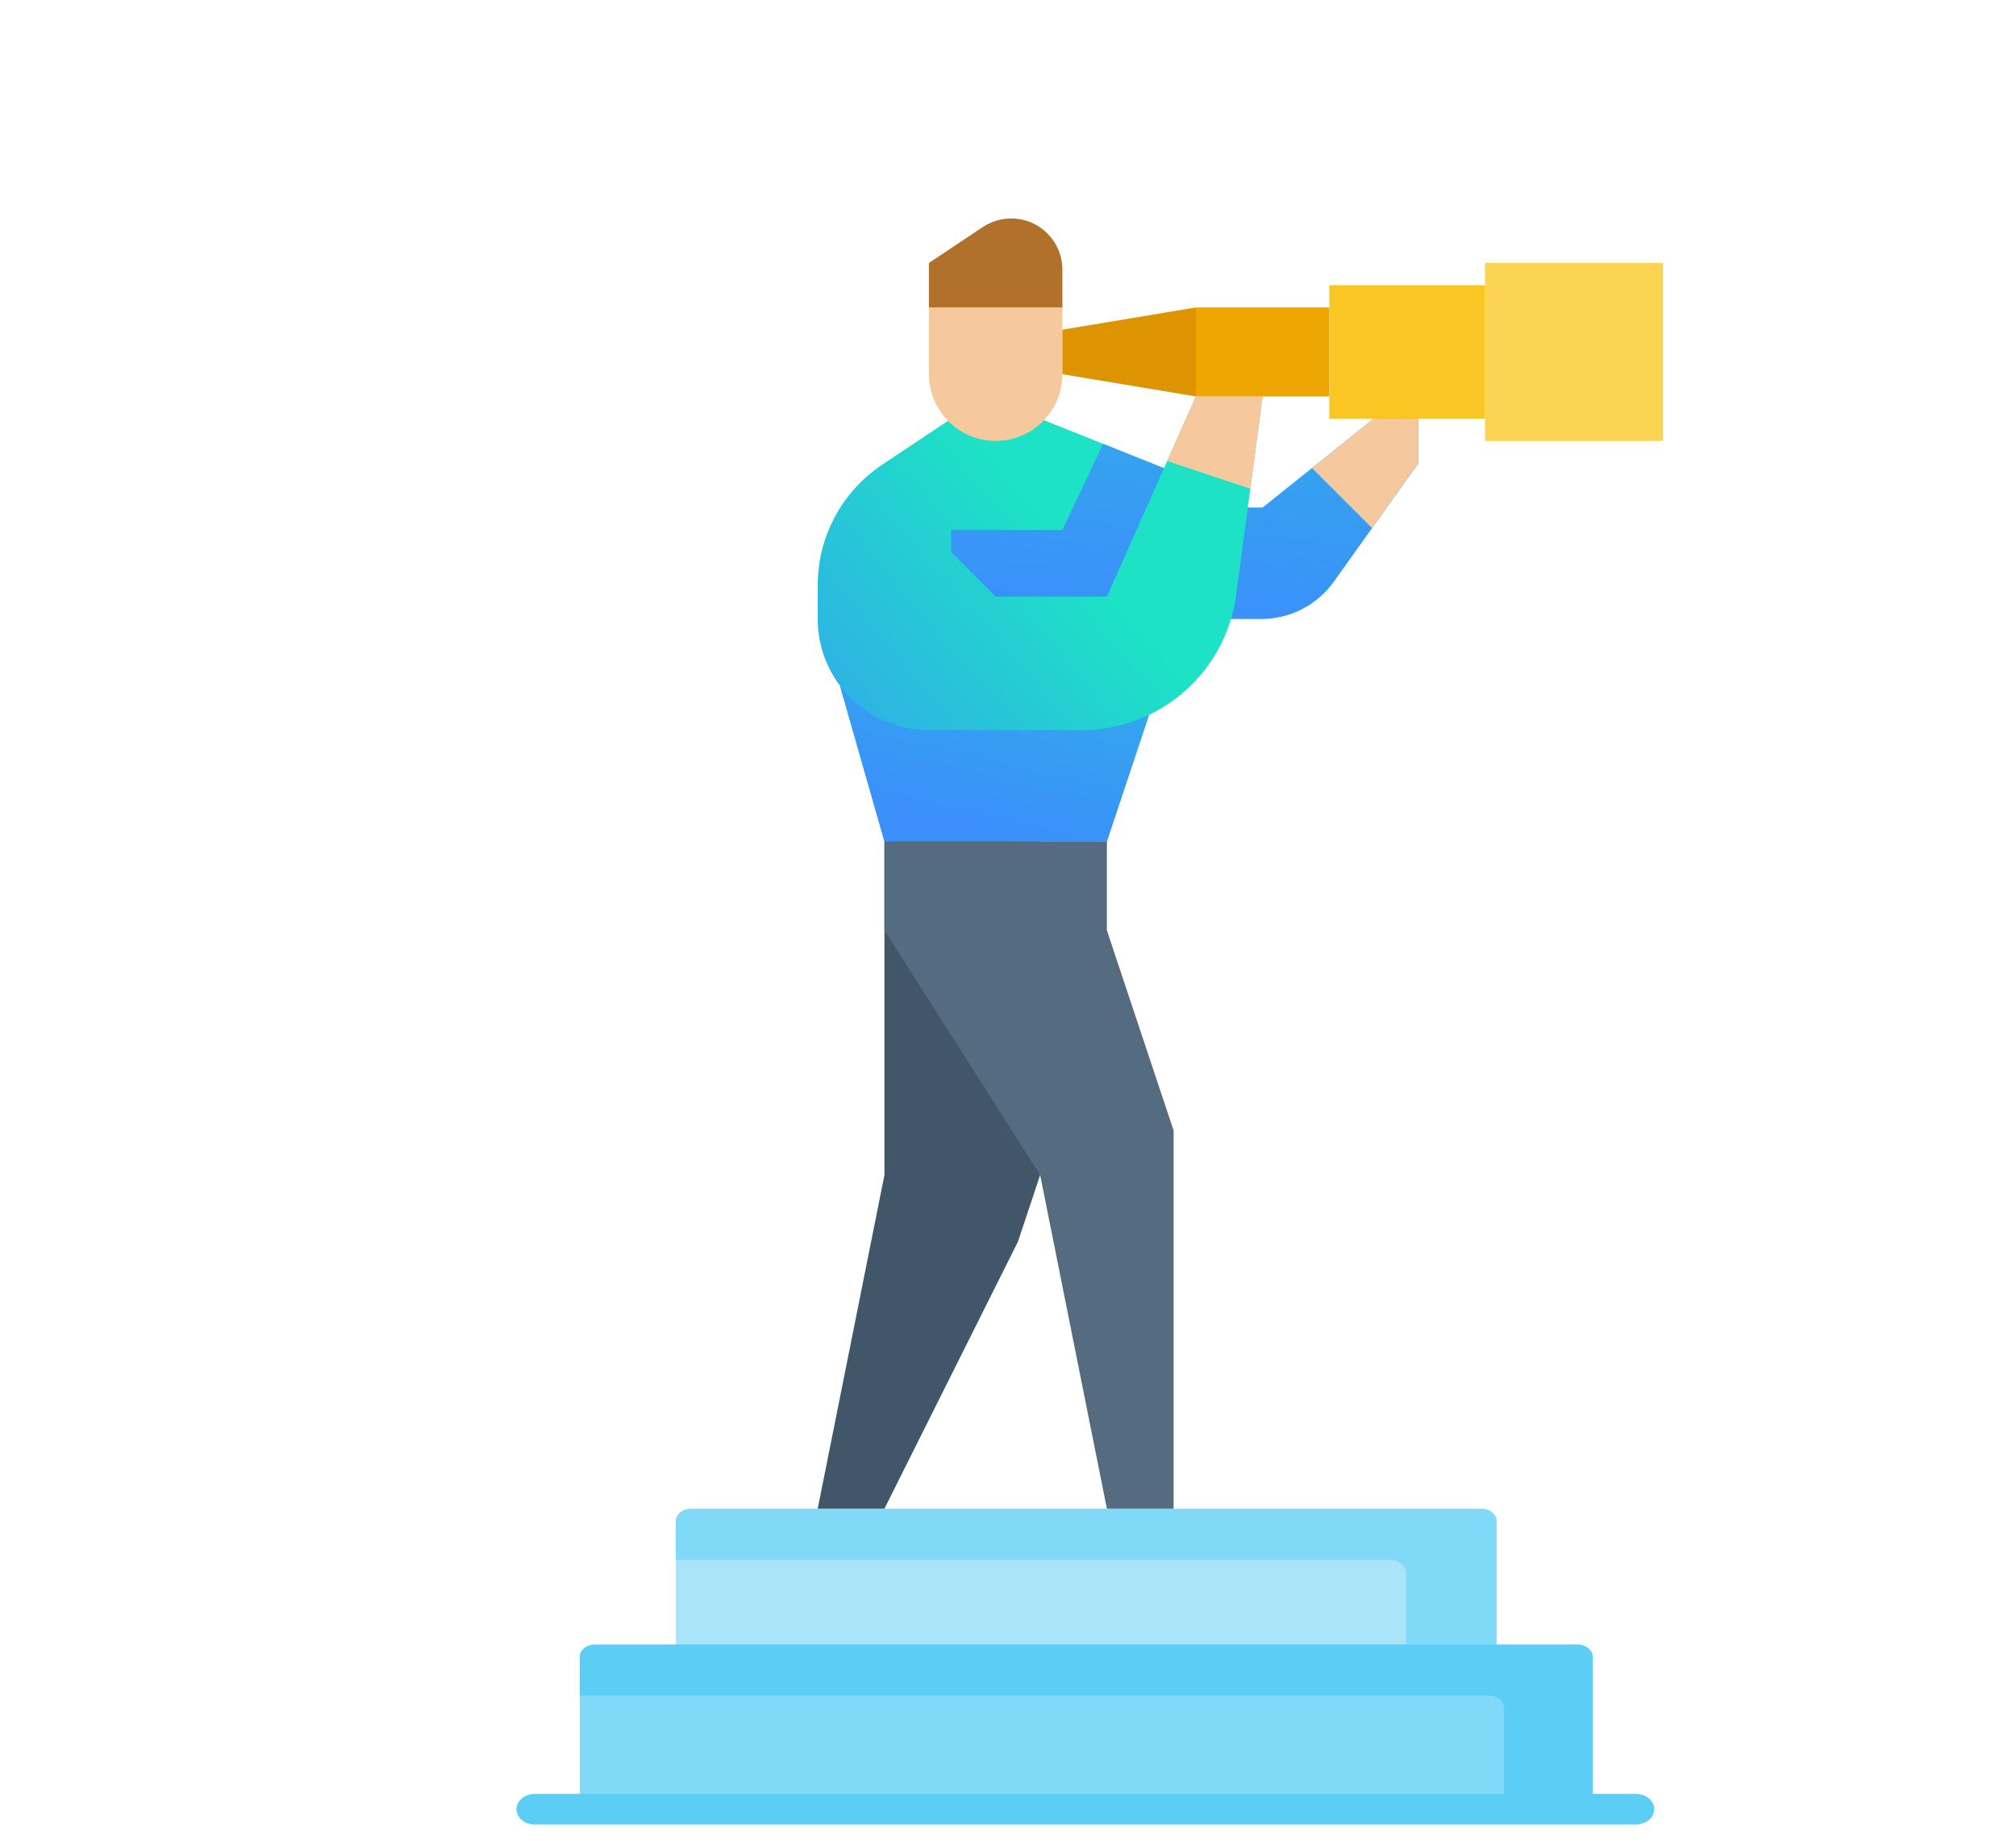
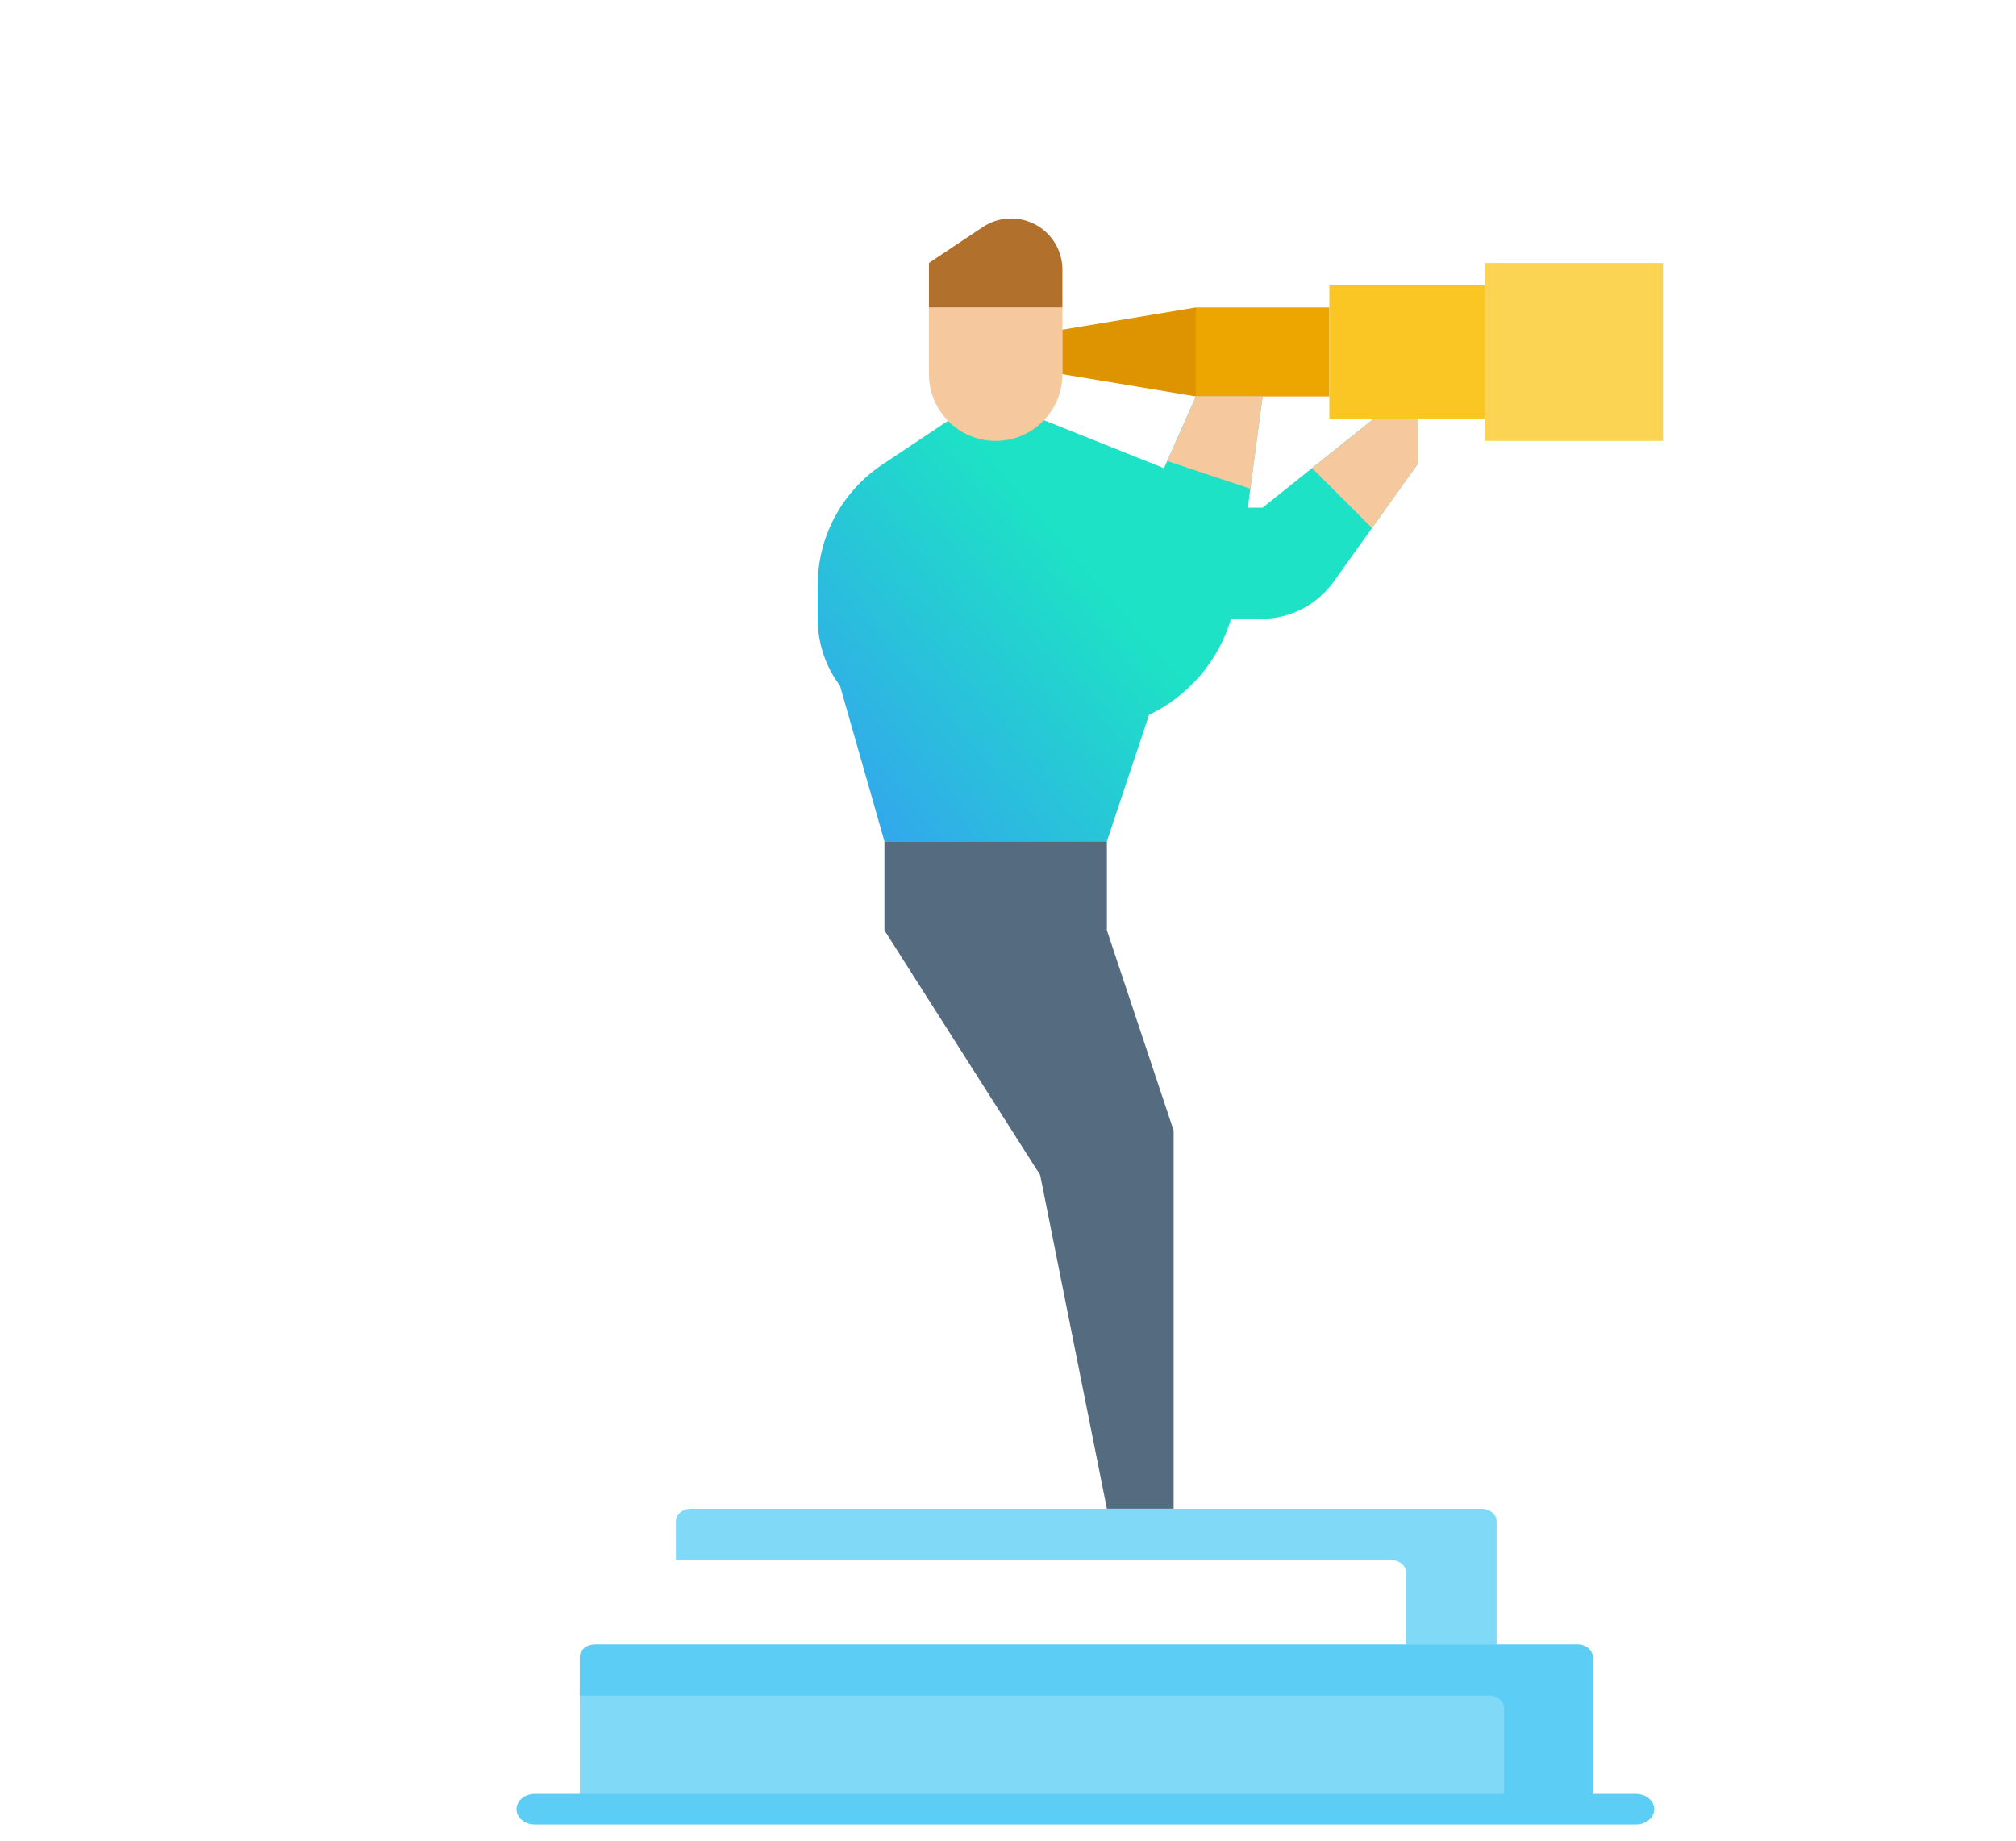
<svg xmlns="http://www.w3.org/2000/svg" width="300" height="274" viewBox="0 0 300 274" fill="none">
  <g filter="url(#filter0_dd_40_1270)">
    <path d="M199.551 50.793V57.414L186.96 75.041C185.735 76.757 184.118 78.154 182.244 79.119C180.37 80.083 178.293 80.586 176.185 80.586H171.678C170.755 83.686 169.193 86.559 167.092 89.019C164.99 91.478 162.397 93.47 159.479 94.866L153.206 113.69H120.103L113.482 90.517C111.33 87.654 110.168 84.168 110.172 80.586V75.575C110.172 72.025 111.049 68.53 112.724 65.4C114.399 62.27 116.822 59.602 119.776 57.633L130.034 50.793H143.275L161.702 58.163L162.177 57.095L166.448 47.483H176.379L174.55 61.221L174.173 64.034H176.379L192.93 50.793H199.551Z" fill="url(#paint0_linear_40_1270)" />
-     <path d="M120.103 113.69V163.345L110.172 213H120.103L139.965 173.276L143.275 163.345V113.69H120.103Z" fill="#415769" />
    <path d="M146.586 34.241V44.172C146.586 46.806 145.539 49.332 143.677 51.195C141.815 53.057 139.289 54.103 136.655 54.103C134.021 54.103 131.495 53.057 129.632 51.195C127.77 49.332 126.724 46.806 126.724 44.172V34.241H146.586Z" fill="#F5C99D" />
    <path d="M126.724 34.241H146.586V28.623C146.586 26.601 145.783 24.662 144.353 23.233C142.923 21.803 140.985 21 138.963 21C137.458 21 135.986 21.445 134.734 22.28L126.724 27.621V34.241Z" fill="#B1712C" />
    <path d="M166.449 34.241L146.587 37.552V44.172L166.449 47.483V34.241Z" fill="#DE9400" />
    <path d="M166.447 34.241H186.309V47.483H166.447V34.241Z" fill="#EDA600" />
    <path d="M186.31 30.931H209.482V50.793H186.31V30.931Z" fill="#FAC623" />
    <path d="M209.481 27.621H235.964V54.103H209.481V27.621Z" fill="#FCD453" />
-     <path d="M199.552 50.793V57.414L192.654 67.068L186.961 75.04C185.736 76.756 184.12 78.154 182.245 79.118C180.371 80.083 178.293 80.586 176.185 80.586H171.679C172.027 79.422 172.282 78.232 172.441 77.028L174.174 64.034H176.38L183.737 58.15L192.932 50.793H199.552ZM161.702 58.163L153.208 77.276H136.656L130.035 70.655V67.345H146.587L152.637 54.537L161.702 58.163Z" fill="url(#paint1_linear_40_1270)" />
-     <path d="M113.481 90.517C115.022 92.575 117.021 94.244 119.32 95.393C121.619 96.543 124.154 97.14 126.724 97.138H149.471C152.936 97.141 156.357 96.365 159.481 94.867L153.207 113.69H120.103L113.481 90.517Z" fill="url(#paint2_linear_40_1270)" />
    <path d="M176.379 47.483L174.55 61.221L162.178 57.095L166.448 47.483H176.379ZM199.552 50.793V57.414L192.654 67.068L183.736 58.15L192.931 50.793H199.552Z" fill="#F5C99D" />
    <path d="M120.102 113.69V126.931L143.274 163.345L153.205 213H163.136V156.724L153.205 126.931V113.69H120.102Z" fill="#556C80" />
    <g clip-path="url(#clip0_40_1270)">
-       <path d="M89.067 235.96H211.199V214.881C211.199 214.382 210.961 213.904 210.537 213.551C210.114 213.198 209.539 213 208.94 213H91.326C90.727 213 90.153 213.198 89.729 213.551C89.305 213.904 89.067 214.382 89.067 214.881V235.96H89.067Z" fill="#A9E4F9" />
      <path d="M197.732 222.516C197.732 222.017 197.494 221.538 197.07 221.185C196.646 220.833 196.071 220.634 195.472 220.634H89.067V214.881C89.067 214.382 89.306 213.904 89.729 213.551C90.153 213.198 90.728 213 91.327 213H208.94C209.539 213 210.114 213.198 210.537 213.551C210.961 213.904 211.199 214.382 211.199 214.881V235.96H197.732V222.516Z" fill="#81D9F8" />
      <path d="M74.762 257.718H225.505V235.104C225.505 234.605 225.267 234.126 224.843 233.774C224.419 233.421 223.845 233.223 223.245 233.223H77.021C76.422 233.223 75.847 233.421 75.424 233.774C75 234.126 74.762 234.605 74.762 235.104V257.718Z" fill="#81D9F8" />
      <path d="M212.303 242.692C212.303 242.193 212.065 241.714 211.641 241.361C211.217 241.008 210.643 240.81 210.043 240.81H74.762V235.104C74.762 234.605 75 234.126 75.424 233.774C75.847 233.421 76.422 233.223 77.021 233.223H223.245C223.845 233.223 224.419 233.421 224.843 233.774C225.267 234.126 225.505 234.605 225.505 235.104V257.718H212.303V242.692Z" fill="#5CCEF6" />
      <path d="M68.084 260H231.915C233.429 260 234.655 258.979 234.655 257.718C234.655 256.458 233.429 255.437 231.915 255.437H68.084C66.571 255.437 65.345 256.458 65.345 257.718C65.345 258.979 66.571 260 68.084 260Z" fill="#5CCEF6" />
    </g>
  </g>
  <defs>
    <filter id="filter0_dd_40_1270" x="-2.302" y="-2.302" width="316.114" height="288.114" filterUnits="userSpaceOnUse" color-interpolation-filters="sRGB">
      <feFlood flood-opacity="0" result="BackgroundImageFix" />
      <feColorMatrix in="SourceAlpha" type="matrix" values="0 0 0 0 0 0 0 0 0 0 0 0 0 0 0 0 0 0 127 0" result="hardAlpha" />
      <feOffset dx="5.755" dy="5.755" />
      <feGaussianBlur stdDeviation="4.028" />
      <feComposite in2="hardAlpha" operator="out" />
      <feColorMatrix type="matrix" values="0 0 0 0 0 0 0 0 0 0 0 0 0 0 0 0 0 0 0.09 0" />
      <feBlend mode="normal" in2="BackgroundImageFix" result="effect1_dropShadow_40_1270" />
      <feColorMatrix in="SourceAlpha" type="matrix" values="0 0 0 0 0 0 0 0 0 0 0 0 0 0 0 0 0 0 127 0" result="hardAlpha" />
      <feOffset dx="5.755" dy="5.755" />
      <feGaussianBlur stdDeviation="4.028" />
      <feComposite in2="hardAlpha" operator="out" />
      <feColorMatrix type="matrix" values="0 0 0 0 0 0 0 0 0 0 0 0 0 0 0 0 0 0 0.09 0" />
      <feBlend mode="normal" in2="effect1_dropShadow_40_1270" result="effect2_dropShadow_40_1270" />
      <feBlend mode="normal" in="SourceGraphic" in2="effect2_dropShadow_40_1270" result="shape" />
    </filter>
    <linearGradient id="paint0_linear_40_1270" x1="144.66" y1="66.442" x2="91.991" y2="111.873" gradientUnits="userSpaceOnUse">
      <stop stop-color="#1DE2C5" />
      <stop offset="1" stop-color="#3B90FB" />
    </linearGradient>
    <linearGradient id="paint1_linear_40_1270" x1="198.108" y1="-27.933" x2="190.158" y2="82.101" gradientUnits="userSpaceOnUse">
      <stop stop-color="#1DE2C5" />
      <stop offset="1" stop-color="#3B90FB" />
    </linearGradient>
    <linearGradient id="paint2_linear_40_1270" x1="172.106" y1="36.589" x2="153.274" y2="115.522" gradientUnits="userSpaceOnUse">
      <stop stop-color="#1DE2C5" />
      <stop offset="1" stop-color="#3B90FB" />
    </linearGradient>
    <clipPath id="clip0_40_1270">
      <rect width="186" height="186" fill="white" transform="matrix(-1 0 0 1 243 74)" />
    </clipPath>
  </defs>
</svg>